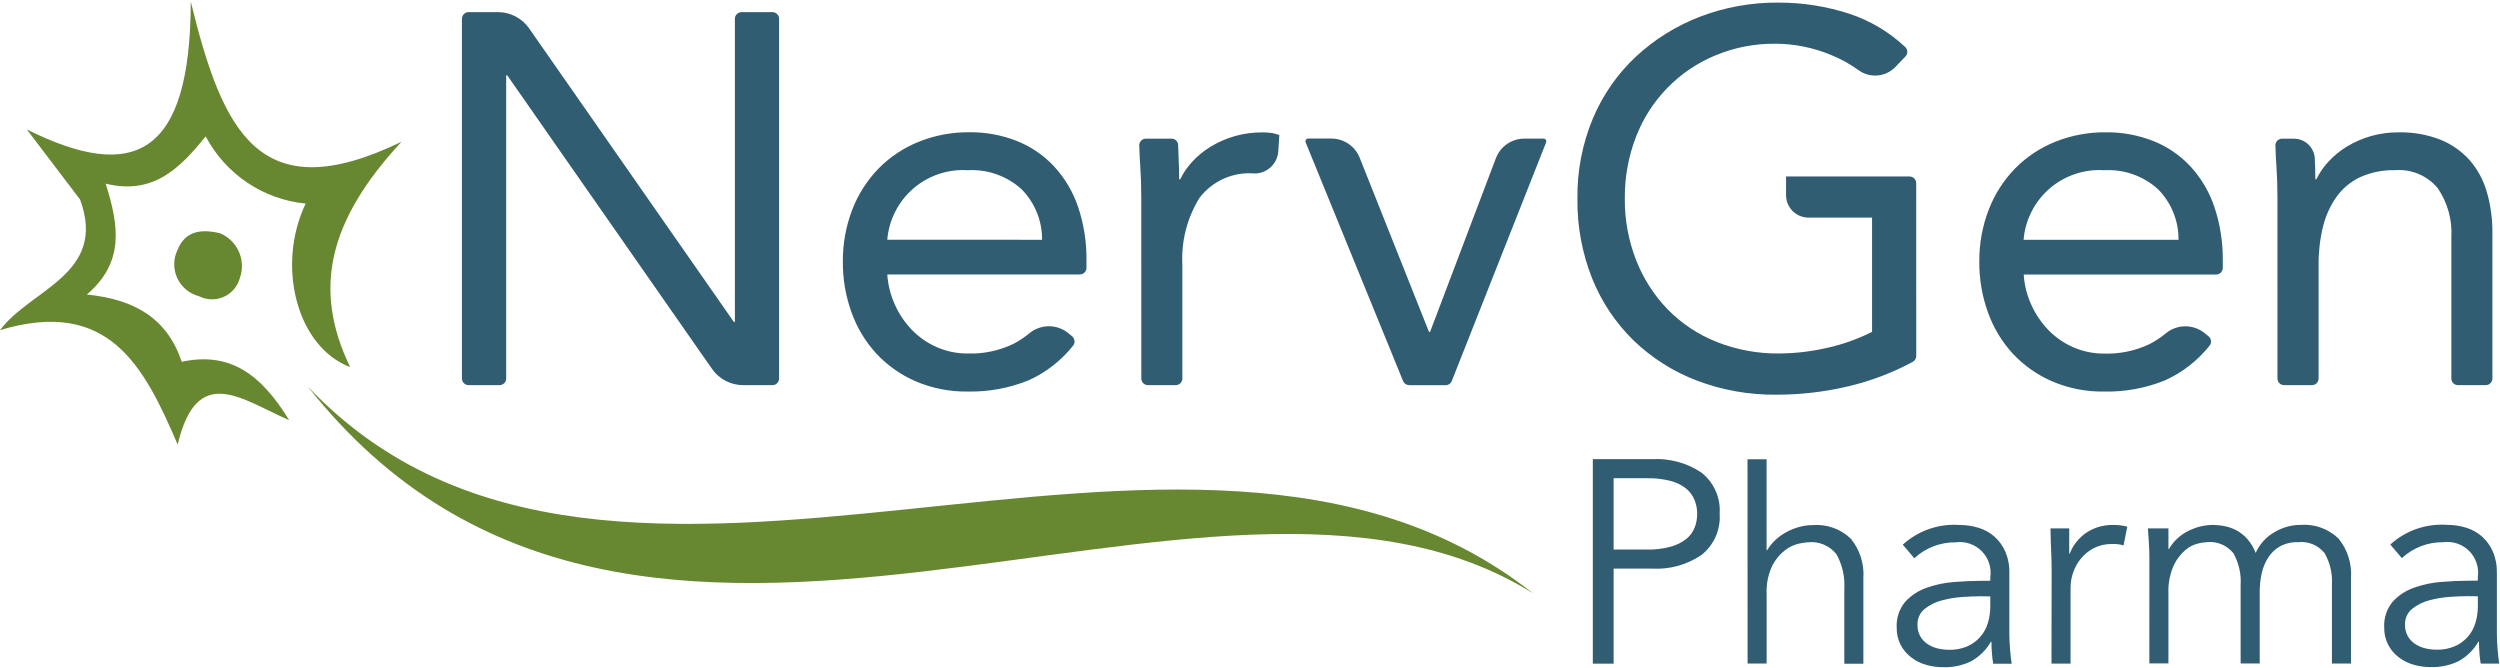
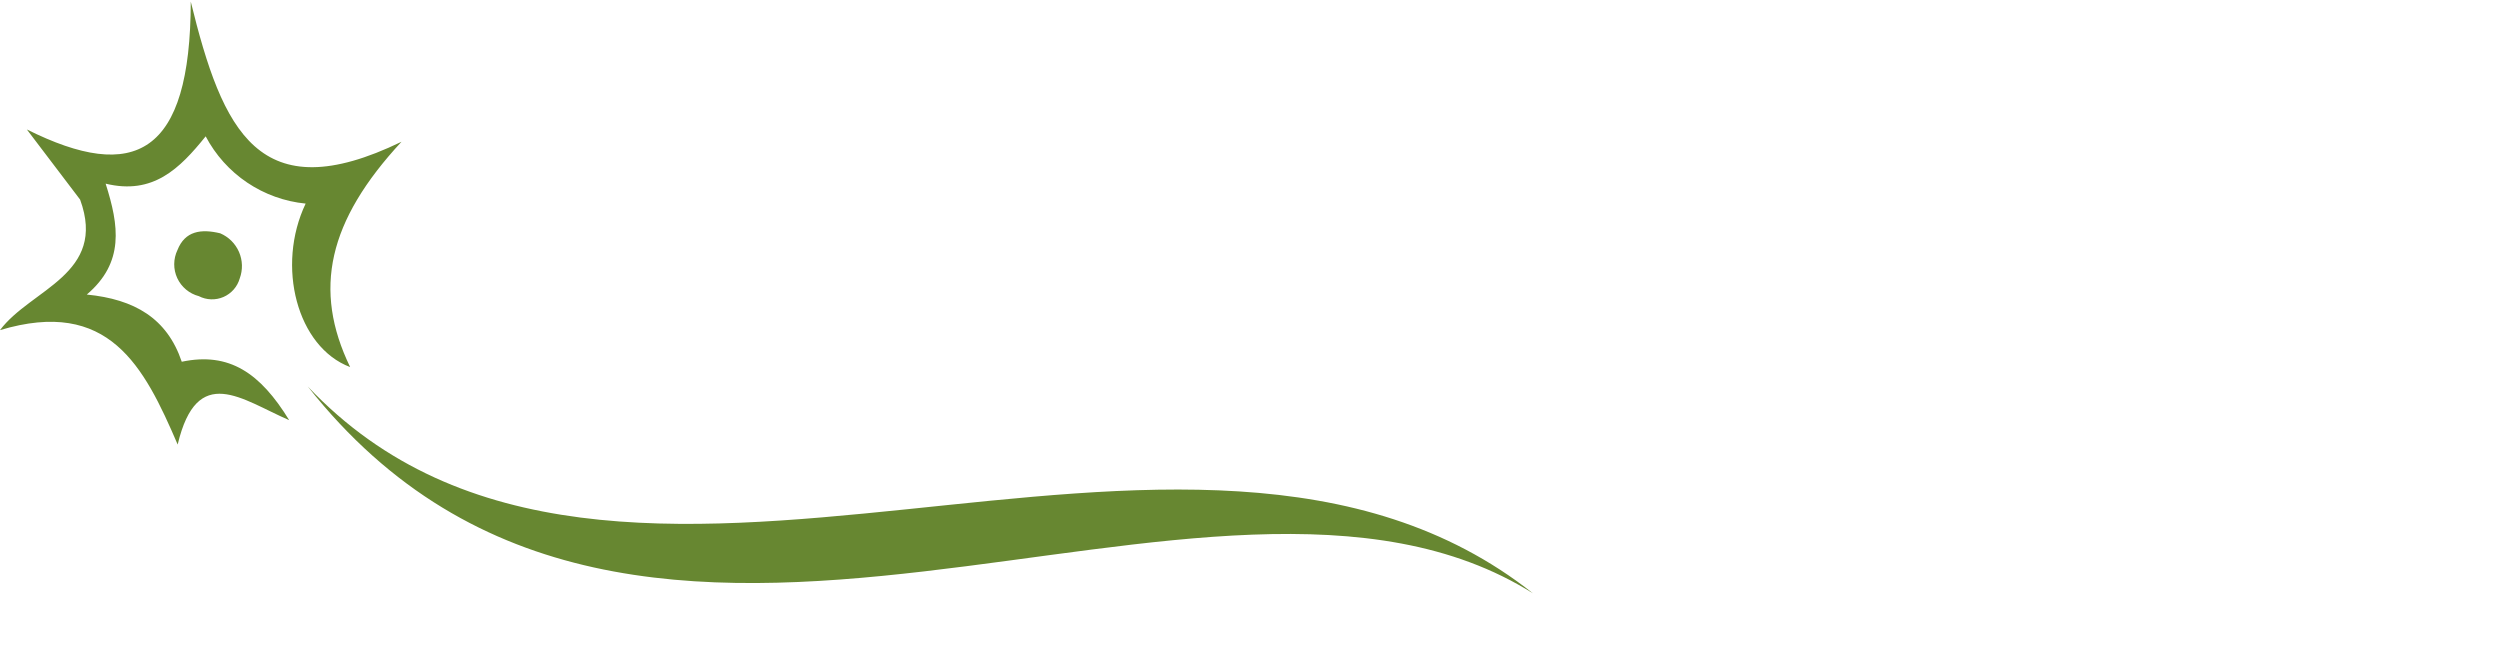
<svg xmlns="http://www.w3.org/2000/svg" version="1.2" viewBox="0 0 1509 403" width="1509" height="403">
  <style>
		.s0 { fill: #678731 } 
		.s1 { fill: #315d72 } 
	</style>
  <path id="Path_230" class="s0" d="m925.3 358.15c-194.29-122.21-539.5 128.52-739.54-124.88 185.76 196.32 530.96-40.17 739.54 124.88zm-815.59-139.8c-8.87-26.29-28.52-37.71-57.32-40.56 22.76-19.34 19.46-41.58 11.37-66.94 28.63 6.98 44.69-9.07 60.39-28.56 2.94 5.59 6.56 10.8 10.79 15.51 4.22 4.71 9.01 8.87 14.25 12.4 5.25 3.53 10.91 6.4 16.87 8.54 5.95 2.14 12.14 3.53 18.43 4.15-17.99 37.75-5.15 86.64 26.86 98.68-22.67-46.82-13.32-88.18 31-136-86.08 41.66-108.04-6.39-127.2-84.58-0.19 92.57-33.81 109.64-98.95 77.15l32.16 42.35c16.46 45.02-29.78 53.94-48.36 78.77 65.61-19.65 86.84 21.54 107.24 69.07 11.78-49.54 38.7-27.09 67.3-14.73-17.4-28.39-36.15-41.31-64.83-35.25zm23.18-77.54c2.52 1.07 4.82 2.61 6.77 4.53 1.94 1.93 3.5 4.21 4.6 6.72 1.09 2.51 1.69 5.21 1.77 7.95 0.07 2.74-0.37 5.46-1.32 8.03-0.7 2.48-1.95 4.77-3.65 6.71-1.69 1.93-3.8 3.47-6.16 4.5-2.37 1.02-4.93 1.51-7.5 1.42-2.58-0.08-5.1-0.74-7.39-1.92-2.84-0.74-5.47-2.1-7.72-3.98-2.25-1.88-4.06-4.23-5.29-6.89-1.23-2.66-1.86-5.56-1.84-8.49 0.02-2.93 0.69-5.83 1.96-8.47 4.55-11.54 14.27-12.88 25.77-10.11z" />
-   <path id="Path_231" class="s1" d="m282.84 7.31h17.7q2.77 0 5.47 0.66 2.69 0.66 5.15 1.94 2.46 1.28 4.55 3.11 2.08 1.84 3.67 4.11l123.57 177.19h0.63v-182.99q0-0.79 0.3-1.53 0.31-0.74 0.87-1.3 0.57-0.57 1.31-0.88 0.73-0.3 1.53-0.3h18.66q0.79 0 1.53 0.3 0.74 0.31 1.31 0.88 0.56 0.56 0.87 1.3 0.3 0.74 0.3 1.53v217.13q0 0.8-0.3 1.54-0.31 0.73-0.87 1.3-0.57 0.56-1.31 0.87-0.74 0.3-1.53 0.31h-17.72q-2.76-0.01-5.44-0.67-2.68-0.66-5.12-1.94-2.45-1.27-4.52-3.09-2.08-1.82-3.66-4.08l-123.63-177.23h-0.63v182.99q0 0.8-0.3 1.54-0.31 0.73-0.87 1.3-0.57 0.56-1.31 0.87-0.74 0.3-1.53 0.31h-18.68q-0.8-0.01-1.54-0.31-0.74-0.31-1.3-0.87-0.57-0.57-0.87-1.3-0.31-0.74-0.31-1.54v-217.13q0-0.79 0.31-1.53 0.3-0.74 0.87-1.3 0.56-0.57 1.3-0.88 0.74-0.3 1.54-0.31zm364.19 195.61q0.65 0.51 1.05 1.23 0.4 0.72 0.49 1.54 0.09 0.82-0.14 1.61-0.24 0.79-0.76 1.43-2.66 3.33-5.7 6.32-3.03 3-6.4 5.62-3.36 2.62-7.01 4.84-3.64 2.21-7.52 3.98-4.38 1.78-8.92 3.11-4.53 1.33-9.18 2.19-4.65 0.86-9.36 1.25-4.71 0.39-9.44 0.29-4.05 0.07-8.08-0.29-4.03-0.37-8-1.15-3.97-0.78-7.84-1.97-3.87-1.19-7.59-2.79-3.35-1.45-6.53-3.23-3.19-1.79-6.17-3.9-2.99-2.1-5.74-4.5-2.75-2.4-5.24-5.07-2.47-2.69-4.65-5.61-2.19-2.92-4.07-6.05-1.89-3.12-3.45-6.42-1.56-3.29-2.79-6.73-1.32-3.66-2.32-7.43-1-3.77-1.66-7.6-0.66-3.84-0.98-7.73-0.31-3.88-0.29-7.78-0.04-4.04 0.3-8.08 0.34-4.03 1.06-8.01 0.72-3.98 1.81-7.88 1.09-3.9 2.55-7.67 1.34-3.47 3.01-6.78 1.68-3.31 3.68-6.43 2.01-3.13 4.32-6.03 2.31-2.91 4.9-5.57 2.57-2.6 5.39-4.93 2.83-2.32 5.87-4.34 3.05-2.03 6.29-3.73 3.23-1.7 6.63-3.06 3.63-1.46 7.39-2.56 3.76-1.09 7.6-1.82 3.85-0.72 7.75-1.06 3.9-0.35 7.81-0.31 3.67-0.04 7.32 0.27 3.65 0.32 7.25 0.98 3.6 0.66 7.13 1.66 3.52 1 6.93 2.34 3.18 1.26 6.2 2.87 3.03 1.6 5.86 3.53 2.83 1.92 5.43 4.15 2.6 2.23 4.94 4.73 2.43 2.63 4.58 5.51 2.14 2.87 3.98 5.96 1.83 3.08 3.33 6.34 1.51 3.26 2.66 6.66 1.33 3.97 2.31 8.04 0.99 4.06 1.63 8.2 0.64 4.14 0.93 8.31 0.28 4.18 0.22 8.37v3.91q0 0.79-0.31 1.53-0.3 0.74-0.87 1.3-0.56 0.57-1.3 0.88-0.74 0.3-1.54 0.3h-116.22q0.15 2.37 0.52 4.71 0.37 2.35 0.95 4.65 0.58 2.3 1.36 4.53 0.79 2.24 1.78 4.4 0.94 2.11 2.07 4.14 1.13 2.03 2.43 3.95 1.3 1.92 2.76 3.72 1.46 1.8 3.07 3.46 1.6 1.64 3.35 3.11 1.75 1.48 3.63 2.78 1.88 1.3 3.88 2.41 1.99 1.12 4.09 2.04 2.21 0.96 4.51 1.69 2.3 0.72 4.66 1.2 2.36 0.48 4.76 0.71 2.4 0.24 4.81 0.21 3.53 0.11 7.05-0.19 3.52-0.31 6.97-1.04 3.46-0.72 6.8-1.85 3.35-1.13 6.54-2.65 1.34-0.7 2.64-1.47 1.3-0.76 2.56-1.6 1.26-0.84 2.47-1.75 1.21-0.9 2.37-1.87c1.62-1.3 3.46-2.31 5.42-2.99 1.96-0.69 4.03-1.04 6.11-1.04 2.08 0 4.14 0.35 6.1 1.04 1.97 0.68 3.8 1.69 5.43 2.99zm-18.04-58.19q0.04-4.25-0.76-8.41-0.79-4.17-2.39-8.1-1.59-3.93-3.93-7.47-2.33-3.54-5.32-6.56-3.29-2.97-7.09-5.24-3.81-2.27-7.99-3.74-4.18-1.47-8.56-2.1-4.39-0.62-8.81-0.37c-5.94-0.37-11.89 0.41-17.52 2.3-5.64 1.9-10.85 4.87-15.35 8.76-4.49 3.88-8.19 8.61-10.89 13.91-2.69 5.29-4.33 11.07-4.82 16.99zm704.01 58.21q0.66 0.5 1.07 1.21 0.41 0.72 0.5 1.55 0.09 0.82-0.15 1.61-0.24 0.79-0.78 1.42-2.66 3.34-5.7 6.33-3.03 3-6.4 5.63-3.36 2.62-7.01 4.83-3.65 2.22-7.53 3.99-4.38 1.78-8.92 3.11-4.53 1.33-9.18 2.19-4.65 0.86-9.36 1.25-4.71 0.38-9.44 0.29-4.05 0.06-8.08-0.3-4.03-0.36-8-1.14-3.97-0.78-7.84-1.97-3.87-1.2-7.59-2.79-3.35-1.45-6.53-3.24-3.19-1.78-6.17-3.89-2.99-2.1-5.74-4.5-2.75-2.4-5.24-5.07-2.47-2.69-4.65-5.61-2.19-2.93-4.07-6.05-1.89-3.12-3.45-6.42-1.56-3.3-2.79-6.73-1.32-3.66-2.32-7.43-1-3.77-1.66-7.61-0.66-3.84-0.98-7.72-0.31-3.88-0.29-7.78-0.04-4.04 0.3-8.08 0.34-4.03 1.06-8.01 0.72-3.98 1.81-7.88 1.09-3.9 2.55-7.67 1.34-3.47 3.02-6.78 1.67-3.31 3.68-6.43 2-3.13 4.31-6.03 2.31-2.91 4.9-5.57 2.57-2.6 5.39-4.93 2.83-2.32 5.87-4.35 3.05-2.02 6.29-3.72 3.23-1.7 6.63-3.07 3.63-1.45 7.39-2.55 3.75-1.09 7.6-1.81 3.84-0.72 7.74-1.06 3.9-0.35 7.81-0.3 3.66-0.04 7.31 0.27 3.65 0.31 7.26 0.97 3.6 0.66 7.12 1.66 3.53 1.01 6.94 2.34 3.18 1.26 6.2 2.87 3.03 1.6 5.86 3.53 2.82 1.93 5.42 4.15 2.6 2.23 4.94 4.73 2.43 2.64 4.56 5.52 2.14 2.88 3.96 5.96 1.83 3.09 3.32 6.35 1.49 3.26 2.64 6.65 1.32 3.97 2.31 8.04 0.99 4.07 1.62 8.21 0.64 4.13 0.93 8.31 0.29 4.18 0.23 8.36v3.91q-0.01 0.8-0.31 1.54-0.31 0.73-0.87 1.3-0.57 0.56-1.3 0.87-0.74 0.31-1.54 0.31h-116.15q0.15 2.36 0.52 4.71 0.36 2.34 0.94 4.64 0.58 2.3 1.37 4.54 0.78 2.24 1.77 4.39 0.95 2.12 2.07 4.15 1.13 2.02 2.43 3.94 1.3 1.92 2.76 3.72 1.46 1.8 3.08 3.47 1.6 1.63 3.34 3.11 1.75 1.47 3.63 2.77 1.88 1.31 3.88 2.42 2 1.11 4.09 2.03 2.21 0.97 4.51 1.69 2.3 0.73 4.66 1.21 2.36 0.48 4.76 0.71 2.4 0.23 4.82 0.21 3.52 0.11 7.04-0.2 3.52-0.31 6.98-1.03 3.45-0.73 6.8-1.85 3.34-1.13 6.53-2.65 1.34-0.7 2.64-1.47 1.3-0.77 2.56-1.61 1.26-0.84 2.47-1.74 1.21-0.91 2.37-1.87c1.63-1.3 3.46-2.31 5.43-3 1.96-0.69 4.03-1.04 6.11-1.04 2.08 0 4.14 0.35 6.11 1.04 1.96 0.69 3.79 1.7 5.42 3zm-18.05-58.21q0.04-4.24-0.75-8.41-0.8-4.17-2.39-8.1-1.6-3.93-3.93-7.47-2.34-3.54-5.33-6.56-3.28-2.97-7.09-5.24-3.81-2.27-7.98-3.74-4.18-1.47-8.57-2.1-4.39-0.62-8.81-0.36c-5.94-0.39-11.9 0.38-17.55 2.28-5.65 1.89-10.87 4.86-15.38 8.75-4.51 3.89-8.21 8.62-10.91 13.93-2.7 5.3-4.34 11.08-4.83 17.02zm-626.08-25.79q0-10.17-0.64-19.09-0.45-6.5-0.59-12.15 0-0.8 0.31-1.54 0.31-0.74 0.87-1.3 0.56-0.56 1.3-0.87 0.74-0.31 1.54-0.31h15.46q0.8 0 1.54 0.31 0.74 0.31 1.3 0.87 0.57 0.56 0.88 1.3 0.3 0.74 0.3 1.54 0.08 4.02 0.28 8.11 0.32 6.04 0.32 12.4h0.65q0.69-1.44 1.49-2.82 0.8-1.38 1.7-2.7 0.9-1.31 1.89-2.56 1-1.25 2.08-2.42 1.21-1.31 2.5-2.54 1.3-1.23 2.68-2.37 1.37-1.13 2.83-2.17 1.45-1.04 2.97-1.98 3.53-2.17 7.33-3.82 3.8-1.66 7.8-2.77 3.99-1.11 8.1-1.65 4.11-0.54 8.26-0.5 0.64 0 1.28 0.02 0.63 0.02 1.27 0.05 0.64 0.04 1.27 0.1 0.64 0.06 1.27 0.14 0.65 0.09 1.3 0.22 0.64 0.13 1.28 0.3 0.64 0.17 1.27 0.37 0.62 0.21 1.24 0.44l-0.62 9.78c-0.12 1.8-0.58 3.56-1.35 5.19-0.77 1.63-1.85 3.1-3.17 4.33-1.32 1.23-2.85 2.21-4.53 2.87-1.68 0.66-3.47 1-5.28 0.99-3.15-0.27-6.33-0.14-9.45 0.38-3.12 0.52-6.17 1.43-9.06 2.71-2.9 1.29-5.62 2.93-8.1 4.89-2.49 1.96-4.71 4.23-6.63 6.75q-2.8 4.53-4.88 9.43-2.09 4.89-3.4 10.05-1.32 5.16-1.83 10.46-0.52 5.29-0.23 10.61v68.47q0 0.8-0.3 1.54-0.31 0.74-0.88 1.3-0.56 0.57-1.3 0.87-0.74 0.31-1.54 0.31h-16.75q-0.79 0-1.53-0.31-0.74-0.3-1.31-0.87-0.56-0.56-0.87-1.3-0.3-0.74-0.3-1.54zm183.66 113.55h-21.91q-0.6 0-1.17-0.17-0.58-0.18-1.08-0.51-0.5-0.34-0.88-0.81-0.38-0.46-0.6-1.02l-58.81-144.06q-0.15-0.39-0.11-0.8 0.05-0.41 0.28-0.75 0.23-0.34 0.6-0.53 0.36-0.2 0.77-0.2h14.02q2.76 0 5.4 0.81 2.63 0.81 4.92 2.36 2.28 1.55 4.01 3.7 1.72 2.15 2.74 4.71l41.84 105.14h0.63l39.73-104.83c0.66-1.73 1.57-3.36 2.71-4.82 1.15-1.46 2.5-2.74 4.03-3.79 1.52-1.05 3.2-1.87 4.97-2.42 1.77-0.55 3.61-0.83 5.47-0.83h11.61q0.41 0 0.77 0.19 0.36 0.2 0.59 0.54 0.23 0.34 0.28 0.74 0.04 0.41-0.1 0.79l-56.95 144.05q-0.22 0.56-0.6 1.03-0.38 0.48-0.88 0.82-0.5 0.34-1.08 0.52-0.58 0.18-1.2 0.14zm284.12-17.67q0 0.56-0.14 1.09-0.15 0.53-0.43 1.01-0.29 0.47-0.68 0.86-0.4 0.38-0.89 0.64-4.57 2.47-9.3 4.63-4.73 2.16-9.58 4.01-4.86 1.84-9.83 3.37-4.97 1.52-10.03 2.72-5.33 1.27-10.72 2.22-5.4 0.95-10.84 1.59-5.44 0.64-10.91 0.96-5.47 0.32-10.95 0.32-6.18 0.07-12.33-0.44-6.16-0.5-12.25-1.58-6.08-1.09-12.04-2.73-5.95-1.65-11.73-3.85-5.29-2.03-10.36-4.57-5.07-2.55-9.86-5.6-4.79-3.04-9.24-6.55-4.46-3.51-8.55-7.44-4.05-3.96-7.67-8.32-3.62-4.36-6.77-9.07-3.14-4.71-5.78-9.72-2.64-5.01-4.75-10.27-2.28-5.73-3.99-11.66-1.7-5.93-2.82-12-1.12-6.07-1.65-12.21-0.52-6.15-0.44-12.32-0.09-6.22 0.46-12.42 0.55-6.2 1.73-12.31 1.18-6.11 2.98-12.07 1.8-5.96 4.2-11.7 2.22-5.27 4.98-10.27 2.76-5.01 6.03-9.7 3.26-4.69 7-9.02 3.74-4.32 7.91-8.23 4.19-3.88 8.72-7.36 4.54-3.47 9.38-6.49 4.85-3.02 9.96-5.57 5.11-2.56 10.44-4.61 5.65-2.17 11.49-3.81 5.84-1.63 11.8-2.71 5.96-1.08 12-1.6 6.04-0.51 12.1-0.46 5.45-0.02 10.88 0.39 5.43 0.41 10.81 1.25 5.38 0.84 10.68 2.11 5.3 1.26 10.48 2.94 4.71 1.55 9.22 3.6 4.52 2.06 8.78 4.59 4.26 2.53 8.22 5.52 3.96 2.98 7.57 6.37 0.6 0.56 0.94 1.3 0.33 0.75 0.35 1.56 0.02 0.82-0.28 1.57-0.3 0.76-0.87 1.34l-6.01 6.3c-1.42 1.47-3.1 2.67-4.95 3.55-1.85 0.88-3.84 1.42-5.88 1.59-2.04 0.17-4.1-0.03-6.06-0.59-1.97-0.55-3.83-1.46-5.47-2.68q-1.94-1.4-3.97-2.67-2.02-1.28-4.11-2.43-2.1-1.15-4.26-2.18-2.16-1.02-4.37-1.92-3.99-1.64-8.11-2.9-4.12-1.25-8.35-2.09-4.23-0.84-8.51-1.27-4.29-0.42-8.6-0.43-4.61-0.04-9.21 0.38-4.59 0.42-9.11 1.3-4.53 0.88-8.95 2.22-4.41 1.33-8.67 3.1c-5.43 2.24-10.62 5.02-15.49 8.31-4.87 3.29-9.39 7.06-13.5 11.26-4.11 4.19-7.78 8.8-10.96 13.74-3.18 4.94-5.85 10.18-7.97 15.66q-1.74 4.47-3.05 9.08-1.3 4.62-2.16 9.34-0.87 4.71-1.27 9.49-0.41 4.78-0.36 9.57-0.05 4.77 0.36 9.51 0.41 4.75 1.28 9.43 0.86 4.68 2.16 9.27 1.31 4.58 3.04 9.01 1.62 4.15 3.64 8.11 2.02 3.96 4.42 7.71 2.4 3.74 5.16 7.23 2.77 3.49 5.86 6.68 3.12 3.18 6.56 6.02 3.43 2.84 7.15 5.3 3.71 2.47 7.66 4.53 3.95 2.07 8.09 3.71 4.5 1.79 9.16 3.13 4.66 1.34 9.42 2.22 4.77 0.88 9.6 1.3 4.82 0.41 9.67 0.35 3.61-0.02 7.22-0.24 3.6-0.22 7.19-0.64 3.59-0.42 7.15-1.04 3.56-0.61 7.08-1.42 3.56-0.77 7.06-1.77 3.5-1 6.93-2.21 3.43-1.22 6.78-2.65 3.35-1.44 6.6-3.08v-68.96h-38.36c-1.78 0-3.54-0.35-5.19-1.03-1.64-0.68-3.14-1.68-4.39-2.93-1.26-1.26-2.26-2.76-2.94-4.4-0.68-1.64-1.03-3.4-1.03-5.18v-11.28h74.54q0.79 0.01 1.53 0.31 0.74 0.31 1.31 0.87 0.56 0.57 0.87 1.3 0.3 0.74 0.3 1.54zm218.01-95.85q0-10.18-0.64-19.09-0.46-6.51-0.59-12.16 0-0.8 0.3-1.53 0.31-0.74 0.87-1.31 0.57-0.56 1.31-0.87 0.73-0.3 1.53-0.3h7.15c1.61 0 3.19 0.3 4.68 0.9 1.49 0.59 2.86 1.46 4.02 2.56 1.16 1.11 2.1 2.42 2.77 3.88 0.68 1.45 1.06 3.02 1.15 4.63v0.12q0.32 6.03 0.32 12.39h0.63q0.69-1.43 1.49-2.81 0.8-1.38 1.7-2.7 0.9-1.32 1.89-2.57 1-1.24 2.08-2.41 1.21-1.32 2.5-2.55 1.3-1.23 2.68-2.36 1.37-1.14 2.83-2.18 1.45-1.04 2.97-1.98 3.53-2.17 7.34-3.82 3.8-1.66 7.8-2.77 3.99-1.11 8.1-1.65 4.12-0.54 8.26-0.5 3.24-0.07 6.46 0.17 3.22 0.24 6.4 0.8 3.19 0.56 6.3 1.43 3.11 0.87 6.12 2.05 2.53 1.02 4.92 2.32 2.4 1.3 4.62 2.87 2.23 1.57 4.27 3.38 2.04 1.81 3.85 3.84 1.8 2.08 3.36 4.35 1.56 2.27 2.87 4.7 1.3 2.42 2.33 4.98 1.03 2.55 1.78 5.2 0.86 3 1.5 6.06 0.64 3.05 1.05 6.15 0.42 3.09 0.62 6.2 0.19 3.12 0.16 6.24v87.83q0 0.8-0.3 1.54-0.31 0.74-0.87 1.3-0.57 0.57-1.3 0.87-0.74 0.31-1.54 0.31h-16.75q-0.8 0-1.54-0.31-0.74-0.3-1.3-0.87-0.57-0.56-0.87-1.3-0.31-0.74-0.31-1.54v-85.35q0.22-3.92-0.2-7.81-0.43-3.9-1.48-7.67-1.06-3.78-2.72-7.33-1.66-3.55-3.87-6.78-2.34-2.8-5.27-4.96-2.94-2.16-6.3-3.58-3.36-1.4-6.96-1.98-3.6-0.57-7.23-0.28-2.68-0.07-5.35 0.16-2.67 0.22-5.3 0.75-2.63 0.52-5.18 1.33-2.56 0.81-5.01 1.89-2.13 0.99-4.11 2.24-1.99 1.24-3.8 2.73-1.81 1.49-3.42 3.2-1.6 1.7-2.98 3.6-1.46 2.04-2.71 4.22-1.25 2.17-2.29 4.45-1.05 2.28-1.87 4.65-0.82 2.37-1.41 4.81-0.7 2.84-1.21 5.73-0.52 2.88-0.86 5.79-0.33 2.91-0.49 5.84-0.15 2.92-0.11 5.85v68.5q-0.01 0.8-0.31 1.54-0.31 0.74-0.87 1.3-0.57 0.57-1.3 0.87-0.74 0.31-1.54 0.31h-16.8q-0.8 0-1.54-0.31-0.74-0.3-1.31-0.87-0.56-0.56-0.87-1.3-0.3-0.74-0.3-1.54zm-413.24 158.17h35.93q3.92-0.22 7.83 0.2 3.91 0.42 7.7 1.47 3.79 1.04 7.37 2.68 3.57 1.65 6.83 3.84 2.77 2.2 4.93 5 2.16 2.8 3.59 6.04 1.42 3.24 2.03 6.72 0.6 3.48 0.35 7.01 0.25 3.53-0.36 7.02-0.61 3.49-2.03 6.74-1.43 3.24-3.58 6.05-2.16 2.81-4.93 5.02-3.25 2.22-6.82 3.88-3.57 1.66-7.36 2.72-3.79 1.05-7.71 1.48-3.91 0.43-7.84 0.21h-23.37v57.36h-12.56zm12.56 54.58h20.23q1.8 0.04 3.59-0.05 1.79-0.09 3.58-0.31 1.78-0.22 3.54-0.56 1.77-0.35 3.5-0.82 1.27-0.34 2.5-0.8 1.23-0.46 2.41-1.04 1.18-0.58 2.3-1.28 1.12-0.69 2.16-1.5 0.84-0.67 1.58-1.44 0.74-0.77 1.38-1.63 0.65-0.87 1.17-1.8 0.53-0.93 0.93-1.93 0.4-1 0.7-2.04 0.29-1.04 0.49-2.11 0.2-1.06 0.29-2.14 0.1-1.07 0.09-2.15 0-1.07-0.09-2.12-0.1-1.06-0.3-2.1-0.19-1.05-0.49-2.07-0.3-1.01-0.69-2-0.41-1-0.94-1.94-0.53-0.95-1.17-1.82-0.64-0.87-1.38-1.66-0.74-0.78-1.57-1.48-1.03-0.81-2.14-1.52-1.12-0.7-2.3-1.29-1.18-0.58-2.42-1.03-1.23-0.45-2.51-0.77-1.74-0.45-3.5-0.78-1.77-0.33-3.55-0.54-1.78-0.2-3.57-0.29-1.79-0.09-3.59-0.05h-20.23zm80.82-54.49h11.51v54.89h0.35q0.5-0.85 1.05-1.66 0.56-0.81 1.17-1.57 0.62-0.77 1.28-1.49 0.67-0.72 1.39-1.39 0.75-0.7 1.54-1.35 0.79-0.66 1.62-1.26 0.83-0.6 1.7-1.14 0.87-0.55 1.77-1.04 0.92-0.5 1.86-0.95 0.95-0.45 1.92-0.84 0.97-0.39 1.97-0.73 0.99-0.33 2-0.61 0.99-0.28 1.99-0.49 1.01-0.21 2.03-0.36 1.02-0.14 2.04-0.21 1.03-0.08 2.05-0.08 3.18-0.26 6.34 0.15 3.16 0.41 6.16 1.49 2.99 1.07 5.7 2.75 2.7 1.68 4.99 3.9 2 2.47 3.51 5.27 1.51 2.8 2.47 5.83 0.96 3.03 1.35 6.18 0.38 3.16 0.17 6.33v51.78h-11.51v-45.22q0.16-2.7-0.06-5.41-0.22-2.7-0.81-5.34-0.6-2.64-1.57-5.18-0.96-2.53-2.28-4.9-1.52-1.95-3.49-3.45-1.98-1.5-4.26-2.45-2.29-0.95-4.74-1.29-2.45-0.34-4.91-0.05-0.62 0.05-1.23 0.13-0.61 0.07-1.22 0.16-0.61 0.09-1.22 0.19-0.6 0.11-1.21 0.23-1.14 0.23-2.26 0.6-1.11 0.36-2.18 0.84-1.07 0.48-2.08 1.08-1 0.6-1.94 1.31-1.24 0.93-2.36 1.99-1.13 1.06-2.13 2.25-1 1.18-1.86 2.47-0.86 1.28-1.57 2.66-0.97 2.02-1.68 4.15-0.71 2.13-1.16 4.33-0.44 2.2-0.6 4.44-0.17 2.24-0.06 4.48v41.85h-11.51zm146.54 73.31v-2.09c0.42-2.85 0.17-5.76-0.73-8.5-0.9-2.74-2.43-5.23-4.46-7.28-2.03-2.04-4.51-3.59-7.24-4.51-2.73-0.93-5.64-1.2-8.49-0.81q-3.44-0.04-6.81 0.57-3.38 0.6-6.58 1.83-3.2 1.24-6.12 3.05-2.91 1.82-5.43 4.15l-6.97-8.19q3.48-3.17 7.53-5.57 4.05-2.4 8.5-3.93 4.45-1.53 9.12-2.13 4.67-0.59 9.37-0.24 1.45 0 2.89 0.11 1.45 0.1 2.88 0.32 1.44 0.22 2.85 0.55 1.41 0.33 2.8 0.77 1.31 0.4 2.57 0.95 1.27 0.54 2.47 1.21 1.2 0.68 2.32 1.48 1.11 0.8 2.14 1.71 1.04 0.94 1.96 1.98 0.93 1.04 1.75 2.17 0.81 1.13 1.5 2.34 0.69 1.22 1.25 2.49 0.64 1.53 1.12 3.11 0.48 1.59 0.78 3.22 0.31 1.62 0.44 3.27 0.14 1.65 0.09 3.31v36.44q0 4.71 0.45 9.85 0.44 5.14 0.96 8.46h-11.15q-0.52-2.96-0.79-6.45-0.28-3.49-0.27-6.8h-0.35q-1.06 1.84-2.35 3.52-1.3 1.69-2.82 3.18-1.51 1.49-3.21 2.76-1.7 1.27-3.56 2.31-1.96 0.94-4.02 1.64-2.06 0.7-4.18 1.15-2.13 0.46-4.29 0.65-2.17 0.2-4.34 0.13-1.33 0-2.65-0.09-1.32-0.09-2.63-0.27-1.32-0.18-2.61-0.46-1.3-0.28-2.57-0.65-1.22-0.35-2.4-0.81-1.18-0.46-2.31-1.03-1.13-0.57-2.2-1.25-1.07-0.68-2.07-1.45-0.98-0.76-1.86-1.61-0.89-0.86-1.68-1.8-0.79-0.95-1.48-1.97-0.68-1.03-1.25-2.12-0.61-1.2-1.07-2.46-0.46-1.27-0.76-2.58-0.3-1.31-0.43-2.65-0.14-1.34-0.11-2.68-0.12-2.11 0.15-4.2 0.28-2.09 0.94-4.1 0.66-2 1.69-3.85 1.02-1.84 2.37-3.46 1.32-1.44 2.81-2.7 1.49-1.26 3.12-2.33 1.63-1.07 3.39-1.93 1.75-0.85 3.59-1.49 2-0.71 4.05-1.28 2.04-0.58 4.12-1.02 2.07-0.43 4.18-0.73 2.1-0.3 4.21-0.45 8.8-0.7 16.07-0.71zm-5.93 9.37q-4.36 0-10.9 0.43-1.59 0.1-3.17 0.29-1.59 0.18-3.16 0.44-1.57 0.26-3.13 0.61-1.56 0.34-3.1 0.76-1.4 0.37-2.76 0.87-1.35 0.51-2.65 1.16-1.3 0.65-2.52 1.43-1.22 0.78-2.35 1.68-1.06 0.87-1.89 1.96-0.82 1.08-1.38 2.33-0.56 1.25-0.81 2.59-0.25 1.34-0.19 2.71-0.03 0.89 0.07 1.78 0.09 0.9 0.3 1.77 0.21 0.87 0.53 1.71 0.33 0.83 0.76 1.62 0.4 0.71 0.89 1.37 0.49 0.66 1.05 1.25 0.56 0.6 1.19 1.12 0.63 0.52 1.31 0.97 0.71 0.47 1.45 0.88 0.75 0.4 1.53 0.74 0.77 0.34 1.58 0.6 0.8 0.27 1.63 0.46 0.84 0.2 1.7 0.34 0.86 0.15 1.72 0.25 0.86 0.1 1.73 0.15 0.86 0.05 1.73 0.05 1.4 0.03 2.79-0.09 1.4-0.11 2.77-0.37 1.38-0.27 2.71-0.68 1.34-0.4 2.63-0.95 2.22-0.97 4.18-2.4 1.96-1.43 3.57-3.25 1.6-1.81 2.77-3.93 1.18-2.13 1.87-4.45 0.37-1.24 0.65-2.5 0.29-1.26 0.47-2.54 0.19-1.28 0.28-2.57 0.09-1.29 0.08-2.58v-5.93zm42.95-15.51q0-5.36-0.26-10.99-0.27-5.64-0.44-14.48h11.32v15.17h0.36q0.32-0.85 0.7-1.68 0.38-0.83 0.81-1.62 0.44-0.8 0.93-1.57 0.5-0.76 1.05-1.49 0.58-0.78 1.22-1.51 0.63-0.74 1.32-1.43 0.69-0.69 1.43-1.33 0.73-0.63 1.52-1.22 0.85-0.63 1.75-1.2 0.9-0.56 1.84-1.05 0.94-0.5 1.92-0.91 0.98-0.42 1.98-0.76 1.17-0.39 2.37-0.67 1.19-0.29 2.41-0.48 1.22-0.19 2.45-0.27 1.22-0.08 2.45-0.06 1.08-0.02 2.16 0.04 1.08 0.05 2.15 0.18 1.07 0.14 2.13 0.34 1.06 0.2 2.11 0.48l-2.28 11.34q-0.81-0.26-1.64-0.44-0.83-0.18-1.67-0.29-0.84-0.11-1.69-0.14-0.85-0.04-1.69 0-1.47-0.04-2.93 0.1-1.46 0.14-2.9 0.46-1.43 0.32-2.81 0.81-1.38 0.5-2.69 1.16-1.13 0.59-2.2 1.3-1.07 0.71-2.05 1.52-0.99 0.82-1.89 1.73-0.9 0.91-1.71 1.9-0.76 0.94-1.44 1.95-0.67 1.01-1.25 2.07-0.58 1.07-1.07 2.18-0.48 1.11-0.86 2.26-0.35 1.05-0.62 2.13-0.27 1.08-0.46 2.17-0.18 1.1-0.28 2.2-0.1 1.11-0.11 2.22v46.02h-11.52zm59-7.32q0-4.53-0.27-9.06-0.27-4.54-0.62-9.08h12.39v12.38h0.35q1-1.74 2.26-3.32 1.25-1.57 2.73-2.95 1.47-1.37 3.13-2.51 1.66-1.14 3.47-2.02 1.71-0.88 3.5-1.55 1.79-0.68 3.65-1.14 1.86-0.47 3.76-0.71 1.9-0.25 3.82-0.27 0.89 0.01 1.78 0.05 0.88 0.05 1.77 0.14 0.88 0.08 1.76 0.21 0.88 0.13 1.75 0.3 0.94 0.17 1.88 0.42 0.93 0.25 1.84 0.57 0.9 0.32 1.79 0.7 0.88 0.39 1.73 0.84 0.92 0.49 1.8 1.07 0.87 0.57 1.7 1.22 0.82 0.64 1.58 1.36 0.77 0.71 1.47 1.49 0.83 0.94 1.57 1.95 0.74 1.01 1.39 2.08 0.65 1.08 1.19 2.21 0.55 1.13 0.99 2.3 0.86-1.94 2-3.72 1.15-1.77 2.56-3.35 1.41-1.58 3.05-2.91 1.65-1.34 3.48-2.4 1.77-1.1 3.67-1.94 1.9-0.85 3.9-1.42 2-0.58 4.06-0.88 2.06-0.29 4.14-0.3 3.17-0.27 6.33 0.15 3.16 0.41 6.16 1.48 3 1.07 5.71 2.75 2.7 1.69 4.99 3.9 2 2.48 3.51 5.27 1.5 2.8 2.47 5.83 0.96 3.03 1.34 6.19 0.38 3.16 0.18 6.33v51.78h-11.52v-47.54q0.15-2.47-0.05-4.94-0.21-2.46-0.76-4.88-0.55-2.41-1.45-4.72-0.89-2.31-2.1-4.47-1.43-1.8-3.27-3.19-1.84-1.39-3.97-2.27-2.13-0.87-4.41-1.19-2.28-0.31-4.57-0.04-1.4-0.05-2.8 0.09-1.4 0.13-2.77 0.46-1.37 0.32-2.68 0.81-1.31 0.5-2.55 1.17-1.07 0.61-2.06 1.34-0.99 0.73-1.88 1.58-0.89 0.85-1.68 1.79-0.79 0.95-1.45 1.98-0.7 1.09-1.29 2.24-0.6 1.15-1.09 2.34-0.5 1.2-0.88 2.43-0.39 1.23-0.66 2.5-0.31 1.36-0.54 2.74-0.24 1.37-0.39 2.76-0.15 1.39-0.22 2.78-0.08 1.39-0.07 2.79v43.41h-11.52v-47.51q0.15-2.47-0.05-4.94-0.21-2.46-0.76-4.88-0.55-2.41-1.44-4.72-0.89-2.31-2.1-4.47-1.43-1.8-3.27-3.19-1.84-1.38-3.97-2.26-2.13-0.88-4.41-1.19-2.28-0.32-4.56-0.05-0.61 0.05-1.21 0.12-0.6 0.07-1.2 0.15-0.6 0.09-1.2 0.2-0.59 0.11-1.19 0.24-1.06 0.24-2.09 0.6-1.03 0.36-2.01 0.85-0.98 0.48-1.9 1.08-0.91 0.59-1.75 1.3-1.14 0.96-2.18 2.03-1.03 1.08-1.95 2.26-0.91 1.18-1.69 2.46-0.78 1.27-1.42 2.62-0.9 2.04-1.56 4.18-0.66 2.14-1.07 4.33-0.4 2.2-0.56 4.43-0.15 2.23-0.04 4.46v41.85h-11.52zm198.25 13.39v-2.09c0.42-2.85 0.16-5.76-0.74-8.5-0.9-2.74-2.42-5.23-4.45-7.28-2.04-2.04-4.51-3.59-7.24-4.51-2.74-0.93-5.64-1.2-8.5-0.81q-3.43-0.04-6.81 0.56-3.38 0.61-6.58 1.84-3.2 1.24-6.11 3.05-2.91 1.82-5.43 4.15l-6.98-8.19q3.49-3.17 7.54-5.57 4.05-2.4 8.5-3.93 4.46-1.53 9.13-2.13 4.67-0.59 9.36-0.24 1.46 0 2.9 0.11 1.45 0.1 2.88 0.32 1.44 0.22 2.85 0.55 1.41 0.33 2.8 0.77 1.31 0.4 2.57 0.95 1.26 0.54 2.46 1.22 1.2 0.67 2.31 1.47 1.12 0.8 2.15 1.71 1.03 0.94 1.96 1.98 0.93 1.04 1.74 2.17 0.82 1.13 1.51 2.34 0.69 1.21 1.24 2.49 0.65 1.53 1.12 3.11 0.48 1.59 0.79 3.22 0.31 1.62 0.44 3.27 0.13 1.65 0.09 3.31v36.44q0 4.71 0.44 9.85 0.44 5.14 0.97 8.46h-11.16q-0.14-0.8-0.26-1.6-0.12-0.81-0.21-1.61-0.1-0.81-0.18-1.62-0.08-0.81-0.14-1.62-0.27-3.5-0.27-6.8h-0.34q-1.06 1.84-2.36 3.52-1.3 1.69-2.81 3.18-1.51 1.49-3.22 2.76-1.7 1.27-3.56 2.31-1.96 0.94-4.01 1.64-2.06 0.7-4.19 1.15-2.12 0.46-4.29 0.65-2.16 0.2-4.34 0.13-1.32 0.01-2.64-0.08-1.33-0.09-2.64-0.28-1.31-0.18-2.61-0.46-1.29-0.28-2.56-0.65-1.22-0.35-2.4-0.81-1.18-0.46-2.31-1.03-1.13-0.57-2.21-1.25-1.07-0.68-2.07-1.45-0.97-0.76-1.86-1.61-0.89-0.86-1.68-1.8-0.79-0.95-1.47-1.97-0.69-1.03-1.26-2.12-0.61-1.2-1.06-2.46-0.46-1.27-0.76-2.58-0.3-1.31-0.44-2.65-0.13-1.34-0.11-2.68-0.12-2.11 0.16-4.2 0.27-2.09 0.93-4.1 0.66-2 1.68-3.85 1.03-1.84 2.38-3.46 1.32-1.44 2.8-2.7 1.49-1.26 3.12-2.33 1.64-1.07 3.39-1.93 1.75-0.85 3.59-1.49 2-0.71 4.05-1.28 2.04-0.58 4.12-1.02 2.08-0.43 4.18-0.73 2.1-0.29 4.22-0.45 8.81-0.7 16.06-0.71zm-5.93 9.37q-4.36 0-10.9 0.43-1.59 0.1-3.17 0.29-1.58 0.18-3.15 0.44-1.57 0.27-3.13 0.61-1.56 0.34-3.09 0.76-1.41 0.37-2.76 0.87-1.36 0.51-2.65 1.16-1.3 0.65-2.52 1.43-1.22 0.78-2.36 1.68-1.05 0.87-1.88 1.95-0.83 1.09-1.39 2.34-0.55 1.25-0.81 2.59-0.25 1.34-0.19 2.71-0.02 0.89 0.07 1.79 0.09 0.89 0.3 1.76 0.22 0.87 0.54 1.71 0.32 0.83 0.75 1.62 0.41 0.71 0.89 1.37 0.49 0.66 1.05 1.25 0.57 0.6 1.19 1.12 0.63 0.52 1.32 0.97 0.7 0.47 1.45 0.88 0.74 0.4 1.52 0.74 0.78 0.34 1.58 0.6 0.81 0.27 1.63 0.46 0.85 0.2 1.71 0.34 0.86 0.15 1.72 0.25 0.86 0.1 1.73 0.15 0.87 0.05 1.74 0.05 1.4 0.03 2.79-0.09 1.4-0.11 2.77-0.37 1.38-0.27 2.71-0.68 1.34-0.4 2.63-0.95 2.22-0.97 4.18-2.4 1.96-1.43 3.56-3.24 1.61-1.82 2.78-3.94 1.18-2.13 1.86-4.45 0.38-1.24 0.66-2.5 0.28-1.26 0.47-2.54 0.19-1.28 0.28-2.57 0.09-1.29 0.08-2.58v-5.93z" />
</svg>